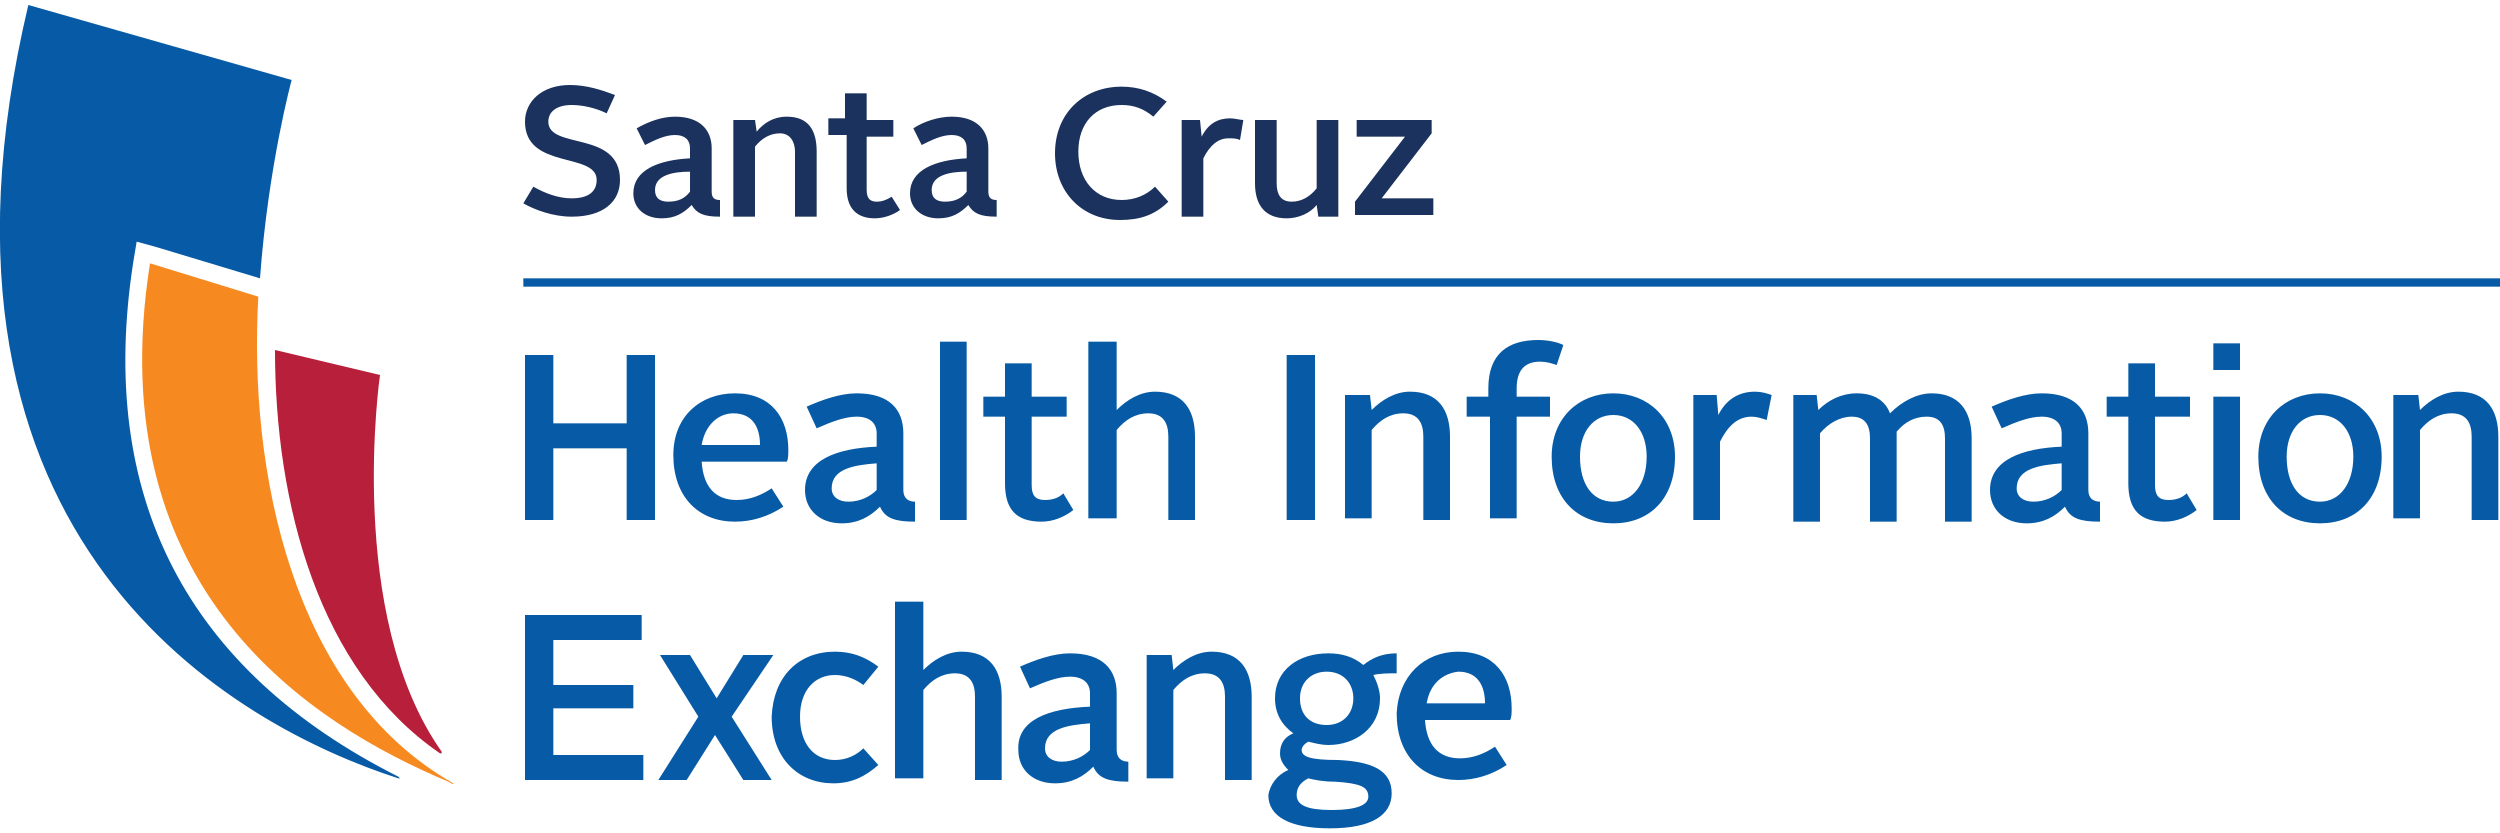
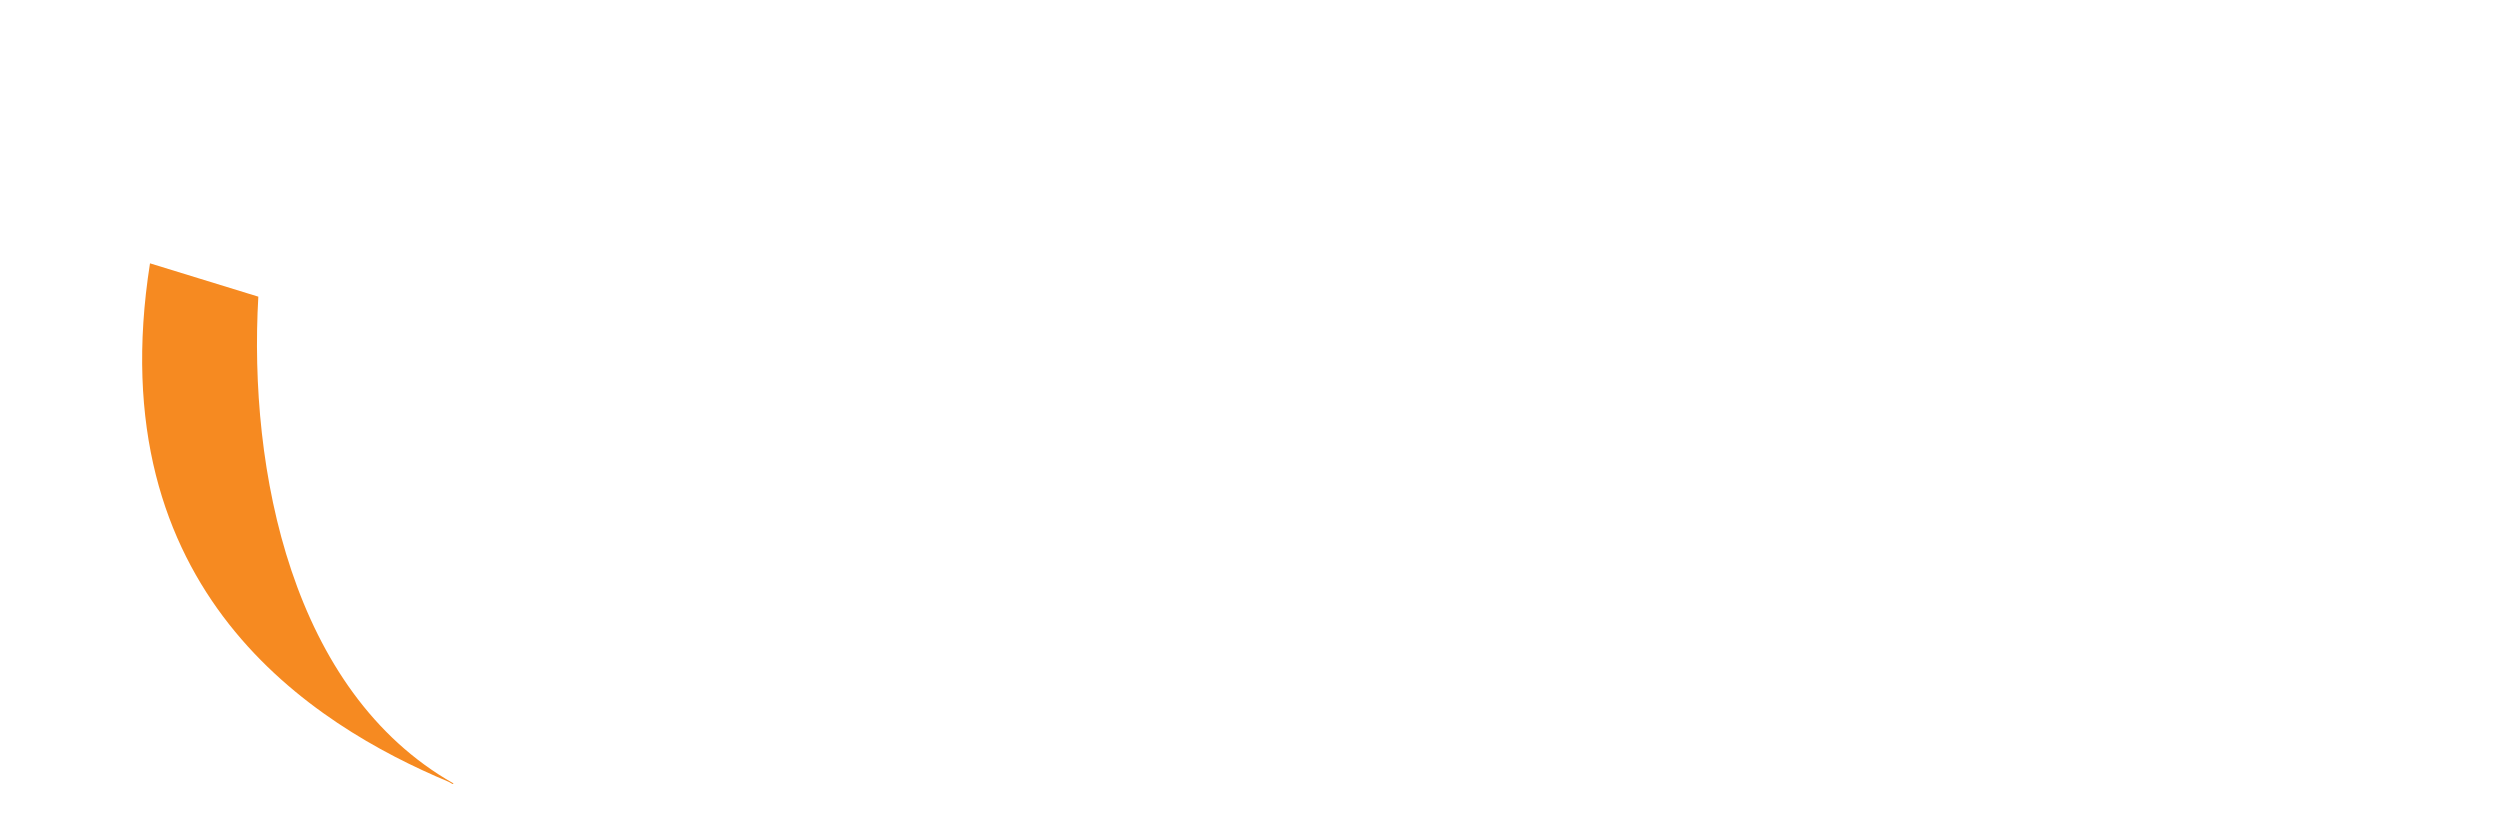
<svg xmlns="http://www.w3.org/2000/svg" viewBox="0 0 150 50" enable-background="new 0 0 150 50">
-   <path d="M32 11.2c.7.4 1.5.7 2.3.7 1 0 1.5-.4 1.5-1.1 0-1.7-4.3-.6-4.3-3.5 0-1.2 1-2.2 2.7-2.2 1 0 1.9.3 2.7.6l-.5 1.1c-.6-.3-1.4-.5-2.1-.5-.9 0-1.4.4-1.4 1 0 1.7 4.3.5 4.3 3.5 0 1.3-1 2.2-2.9 2.2-1.1 0-2.2-.4-2.9-.8l.6-1m9.4-1.7v-.6c0-.5-.3-.8-.9-.8-.6 0-1.2.3-1.8.6l-.5-1c.7-.4 1.5-.7 2.3-.7 1.5 0 2.2.8 2.2 1.9v2.6c0 .4.2.5.5.5v1c-1 0-1.4-.2-1.7-.7-.5.5-1 .8-1.8.8-1 0-1.7-.6-1.7-1.5 0-1.4 1.5-2 3.4-2.1m-1.3 2.6c.6 0 1-.2 1.3-.6v-1.2c-1 0-2.1.2-2.1 1.1 0 .5.3.7.8.7m4-4.9h1.2l.1.7c.4-.5 1-.9 1.8-.9 1.3 0 1.8.8 1.8 2.1V13h-1.3V9.1c0-.6-.3-1.1-.9-1.1-.6 0-1.1.3-1.5.8V13H44V7.2zm6.6.9h-1v-1h1V5.6H52v1.6h1.6v1H52v3.2c0 .5.2.7.6.7.3 0 .6-.1.9-.3l.5.8c-.4.3-1 .5-1.5.5-1.1 0-1.7-.6-1.7-1.8V8.1zM58 9.5v-.6c0-.5-.3-.8-.9-.8-.6 0-1.2.3-1.8.6l-.5-1c.6-.4 1.5-.7 2.3-.7 1.5 0 2.2.8 2.2 1.9v2.6c0 .4.2.5.5.5v1c-1 0-1.4-.2-1.7-.7-.5.5-1 .8-1.8.8-1 0-1.7-.6-1.7-1.5 0-1.4 1.5-2 3.4-2.1m-1.3 2.6c.6 0 1-.2 1.3-.6v-1.2c-1 0-2.1.2-2.1 1.1 0 .5.3.7.8.7m10.6-6.9c1 0 1.9.3 2.7.9l-.8.9c-.6-.5-1.2-.7-1.9-.7-1.6 0-2.6 1.1-2.6 2.8 0 1.7 1 2.9 2.6 2.9.8 0 1.5-.3 2-.8l.8.9c-.8.8-1.7 1.1-2.9 1.1-2.3 0-3.9-1.7-3.9-4 0-2.4 1.7-4 4-4m3.6 2H72l.1 1c.4-.8 1-1.1 1.7-1.1.3 0 .6.1.8.1l-.2 1.2c-.2-.1-.4-.1-.7-.1-.6 0-1.1.4-1.5 1.2V13h-1.3V7.2m4.4 0h1.3V11c0 .6.2 1.1.9 1.1.6 0 1.1-.3 1.5-.8V7.2h1.3V13h-1.2l-.1-.7c-.4.5-1.1.8-1.8.8-1.3 0-1.9-.8-1.9-2.1V7.2m6 4.9l3-3.9h-2.9v-1h4.5V8l-3 3.9H86v1h-4.7v-.8" fill="#1a325d" />
-   <path fill="#075ba6" d="M31.5 21.3h1.7v4.1h4.4v-4.1h1.7v9.9h-1.7v-4.3h-4.4v4.3h-1.7v-9.9m12.6 2.3c2.2 0 3.2 1.5 3.2 3.4 0 .2 0 .6-.1.7h-5.1c.1 1.5.8 2.3 2.1 2.3.8 0 1.5-.3 2.1-.7l.7 1.1c-.9.6-1.9.9-2.9.9-2.2 0-3.7-1.5-3.7-4 0-2.3 1.6-3.7 3.7-3.7m-2 3.1h3.5c0-1-.4-1.9-1.6-1.9-.9 0-1.7.7-1.9 1.9m10.5.1V26c0-.6-.4-1-1.2-1-.7 0-1.5.3-2.4.7l-.6-1.3c.9-.4 2-.8 3-.8 2 0 2.8 1 2.8 2.4v3.4c0 .5.3.7.7.7v1.2c-1.2 0-1.8-.2-2.1-.9-.6.6-1.3 1-2.3 1-1.3 0-2.2-.8-2.2-2 0-1.8 1.9-2.5 4.3-2.6m-1.7 3.3c.7 0 1.3-.3 1.7-.7v-1.6c-1.3.1-2.7.3-2.7 1.5 0 .5.4.8 1 .8m5.5-9.6H58v10.7h-1.6V20.5m3.9 4.5H59v-1.2h1.3v-2h1.6v2H64V25h-2.1v4.1c0 .6.2.9.8.9.4 0 .8-.1 1.1-.4l.6 1c-.5.4-1.2.7-1.9.7-1.5 0-2.2-.7-2.2-2.3v-4m5.1-4.5H67v4.1c.6-.6 1.4-1.1 2.3-1.1 1.7 0 2.4 1.1 2.4 2.7v5h-1.6v-5c0-.8-.3-1.4-1.2-1.4-.8 0-1.4.4-1.9 1v5.3h-1.7V20.5zm11.8.8h1.7v9.9h-1.7v-9.9m3.5 2.4h1.5l.1.9c.6-.6 1.4-1.1 2.3-1.1 1.7 0 2.4 1.1 2.4 2.7v5h-1.6v-5c0-.8-.3-1.4-1.2-1.4-.8 0-1.4.4-1.9 1v5.3h-1.6v-7.4m8.5 1.3H88v-1.2h1.3v-.5c0-2.1 1.2-2.9 3-2.9.5 0 1.1.1 1.5.3l-.4 1.2c-.3-.1-.6-.2-1-.2-.9 0-1.4.5-1.4 1.6v.5h2V25h-2v6.1h-1.6V25zm7.6-1.4c2.1 0 3.7 1.5 3.7 3.8 0 2.5-1.5 4-3.7 4s-3.7-1.5-3.7-4c0-2.3 1.6-3.8 3.7-3.8m0 6.5c1.2 0 2-1.1 2-2.7 0-1.5-.8-2.5-2-2.5s-2 1-2 2.5c0 1.6.7 2.7 2 2.7m4.7-6.4h1.5l.1 1.2c.5-1 1.3-1.4 2.2-1.4.4 0 .7.1 1 .2l-.3 1.5c-.3-.1-.6-.2-.9-.2-.8 0-1.4.5-1.9 1.5v4.7h-1.6v-7.5zm6 0h1.5l.1.9c.6-.6 1.4-1 2.3-1 1 0 1.7.4 2 1.2.7-.7 1.6-1.2 2.5-1.2 1.6 0 2.4 1 2.4 2.7v5h-1.6v-5c0-.8-.3-1.3-1.1-1.3-.7 0-1.3.3-1.8.9v5.4h-1.6v-5c0-.8-.3-1.3-1.1-1.3-.7 0-1.4.4-1.9 1v5.3h-1.6v-7.6zm16.2 3.1V26c0-.6-.4-1-1.2-1-.7 0-1.5.3-2.4.7l-.6-1.3c.9-.4 2-.8 3-.8 2 0 2.8 1 2.8 2.4v3.4c0 .5.3.7.7.7v1.2c-1.2 0-1.8-.2-2.1-.9-.6.6-1.3 1-2.3 1-1.3 0-2.2-.8-2.2-2 0-1.8 1.9-2.5 4.3-2.6m-1.7 3.3c.7 0 1.3-.3 1.7-.7v-1.6c-1.3.1-2.7.3-2.7 1.5 0 .5.4.8 1 .8m5.7-5.1h-1.3v-1.2h1.3v-2h1.6v2h2.1V25h-2.1v4.1c0 .6.2.9.8.9.4 0 .8-.1 1.1-.4l.6 1c-.5.4-1.2.7-1.9.7-1.5 0-2.2-.7-2.2-2.3v-4m5.1-4.4h1.6v1.6h-1.6v-1.6m0 3.2h1.6v7.4h-1.6v-7.4m6.4-.2c2.1 0 3.7 1.5 3.7 3.8 0 2.5-1.5 4-3.7 4s-3.7-1.5-3.7-4c0-2.3 1.6-3.8 3.7-3.8m0 6.5c1.2 0 2-1.1 2-2.7 0-1.5-.8-2.5-2-2.5s-2 1-2 2.5c0 1.6.7 2.7 2 2.7m4.4-6.4h1.5l.1.9c.6-.6 1.4-1.1 2.3-1.1 1.7 0 2.4 1.1 2.4 2.7v5h-1.6v-5c0-.8-.3-1.4-1.2-1.4-.8 0-1.4.4-1.9 1v5.3h-1.6v-7.4m-112.2-7H150v.5H31.4zm.1 20.2h7v1.5h-5.3v2.7H38v1.4h-4.8v2.8h5.4v1.5h-7.1v-9.9M41.9 43l-2.3-3.7h1.8l1.6 2.6 1.6-2.6h1.8L43.9 43l2.4 3.8h-1.7l-1.7-2.7-1.7 2.7h-1.7l2.4-3.8m8.2-3.9c1 0 1.8.3 2.6.9l-.9 1.1c-.4-.3-1-.6-1.7-.6-1.2 0-2.1.9-2.1 2.5s.8 2.6 2.1 2.6c.7 0 1.3-.3 1.7-.7l.9 1c-.8.7-1.6 1.1-2.7 1.1-2.1 0-3.7-1.5-3.7-4 .1-2.4 1.6-3.9 3.8-3.9m3.6-3h1.7v4.1c.6-.6 1.4-1.1 2.3-1.1 1.7 0 2.4 1.1 2.4 2.7v5h-1.6v-5c0-.8-.3-1.4-1.2-1.4-.8 0-1.4.4-1.9 1v5.3h-1.7V36.1m11.7 6.3v-.8c0-.6-.4-1-1.2-1-.7 0-1.5.3-2.4.7l-.6-1.3c.9-.4 2-.8 3-.8 2 0 2.8 1 2.8 2.4V45c0 .5.3.7.7.7v1.2c-1.2 0-1.8-.2-2.1-.9-.6.6-1.3 1-2.3 1-1.3 0-2.2-.8-2.2-2-.1-1.8 1.8-2.5 4.3-2.6m-1.7 3.3c.7 0 1.3-.3 1.7-.7v-1.6c-1.3.1-2.7.3-2.7 1.5 0 .5.4.8 1 .8m5.1-6.4h1.5l.1.9c.6-.6 1.4-1.1 2.3-1.1 1.7 0 2.4 1.1 2.4 2.7v5h-1.6v-5c0-.8-.3-1.4-1.2-1.4-.8 0-1.4.4-1.9 1v5.3h-1.6v-7.4m8.5 6.9c-.3-.3-.5-.6-.5-1 0-.6.3-1 .8-1.2-.7-.5-1.1-1.2-1.1-2.1 0-1.7 1.4-2.7 3.2-2.7.8 0 1.5.2 2.1.7.5-.4 1.1-.7 2-.7v1.2c-.5 0-1 0-1.4.1.2.4.4.9.4 1.4 0 1.8-1.5 2.8-3.1 2.8-.4 0-.8-.1-1.2-.2-.2.1-.4.3-.4.5 0 .4.5.6 2.2.6 2 .1 3.2.6 3.2 2 0 1.3-1.2 2.1-3.7 2.1-2.4 0-3.7-.7-3.7-2 .1-.6.5-1.2 1.2-1.5m1.2.5c-.4.2-.7.5-.7 1 0 .6.6.9 2.1.9s2.2-.3 2.2-.8c0-.6-.5-.8-2-.9-.7 0-1.2-.1-1.6-.2m2.7-4.8c0-.9-.6-1.6-1.6-1.6-.9 0-1.6.6-1.6 1.6s.6 1.6 1.6 1.6 1.6-.7 1.6-1.6m6.3-2.8c2.2 0 3.2 1.5 3.2 3.4 0 .2 0 .6-.1.7h-5.1c.1 1.5.8 2.3 2.1 2.3.8 0 1.5-.3 2.1-.7l.7 1.1c-.9.6-1.9.9-2.9.9-2.2 0-3.7-1.5-3.7-4 .1-2.2 1.6-3.7 3.7-3.7m-1.9 3.1h3.5c0-1-.4-1.9-1.6-1.9-.9.1-1.7.7-1.9 1.9M8 15.7l.2-1.2 1.1.3 6.3 1.9c.5-6.8 1.9-11.9 1.9-11.9L1.7.3C-6 32.7 14.3 43.6 23.9 46.7h.1l-.1-.1C11.2 40.2 5.8 29.8 8 15.7" />
-   <path fill="#b71f3a" d="M16.5 21c0 9.2 2.6 19.2 9.9 24.2h.1v-.1c-5.8-8.2-3.7-22.6-3.7-22.6L16.5 21" />
  <path fill="#f68a21" d="M27.2 47c0 .1-.1 0-.3-.1-8.1-3.4-21-11.4-17.9-31.1l6.5 2c-.6 10.4 2 23.7 11.7 29.2" />
</svg>